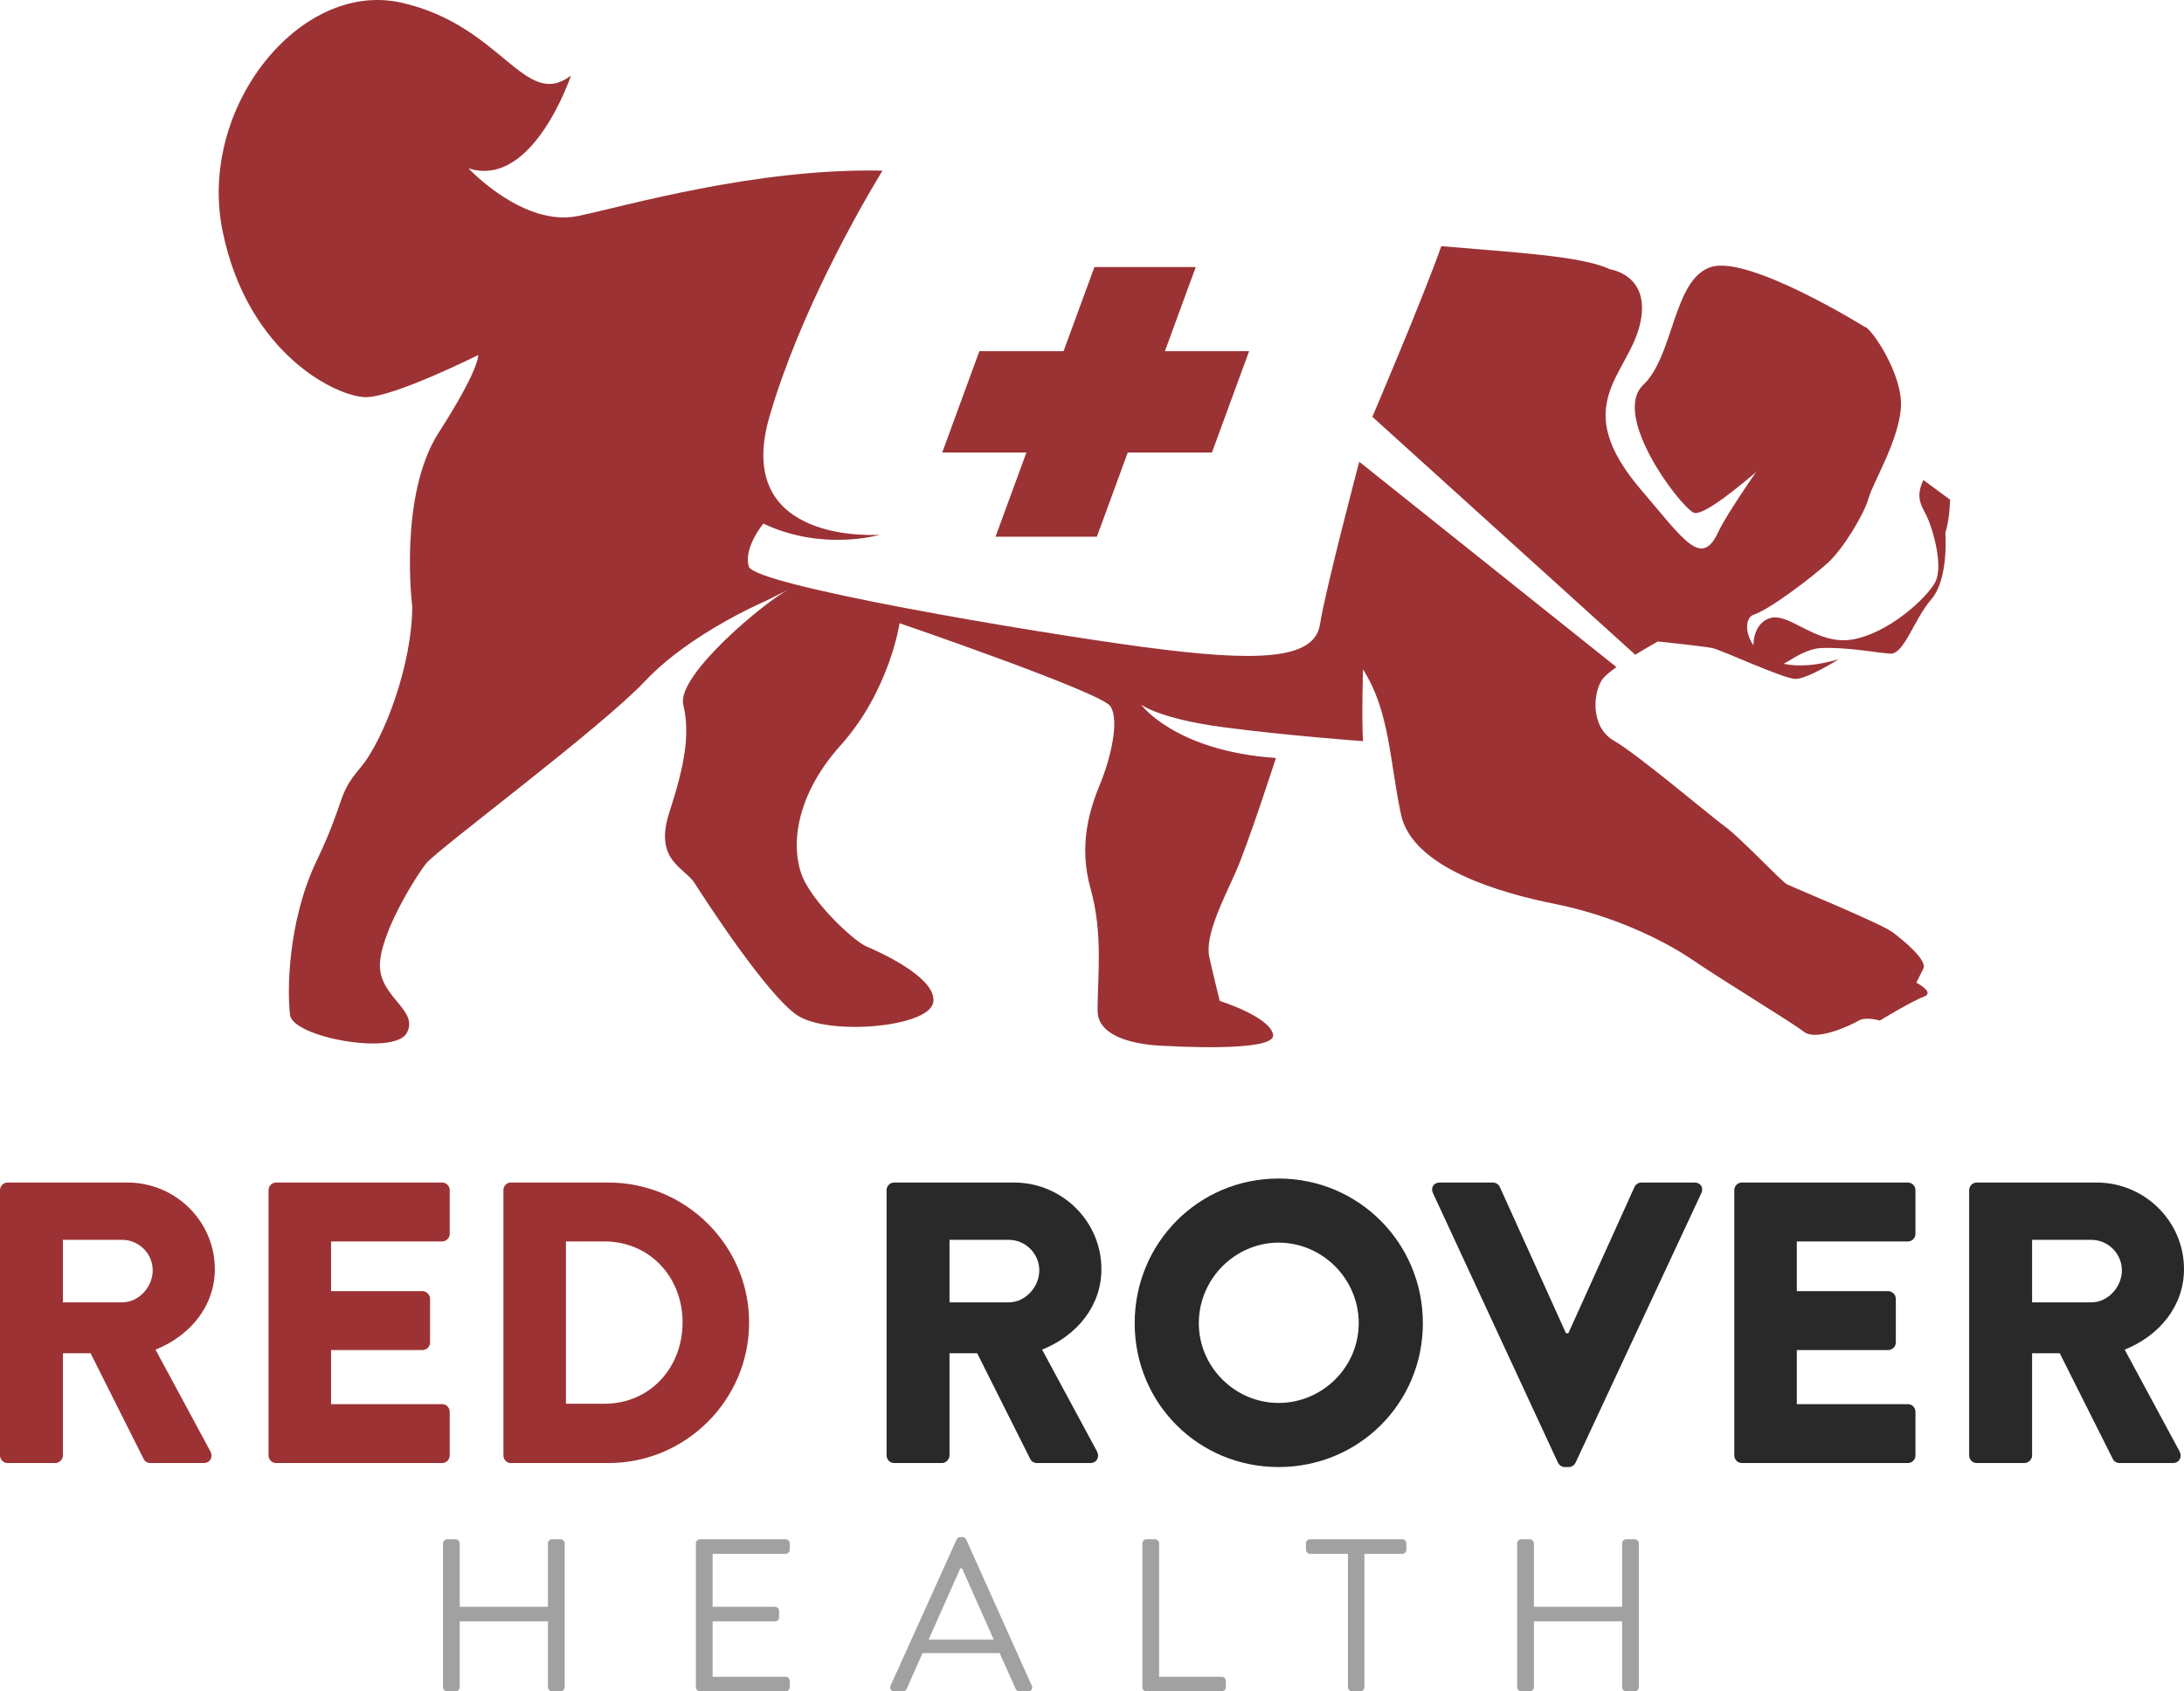
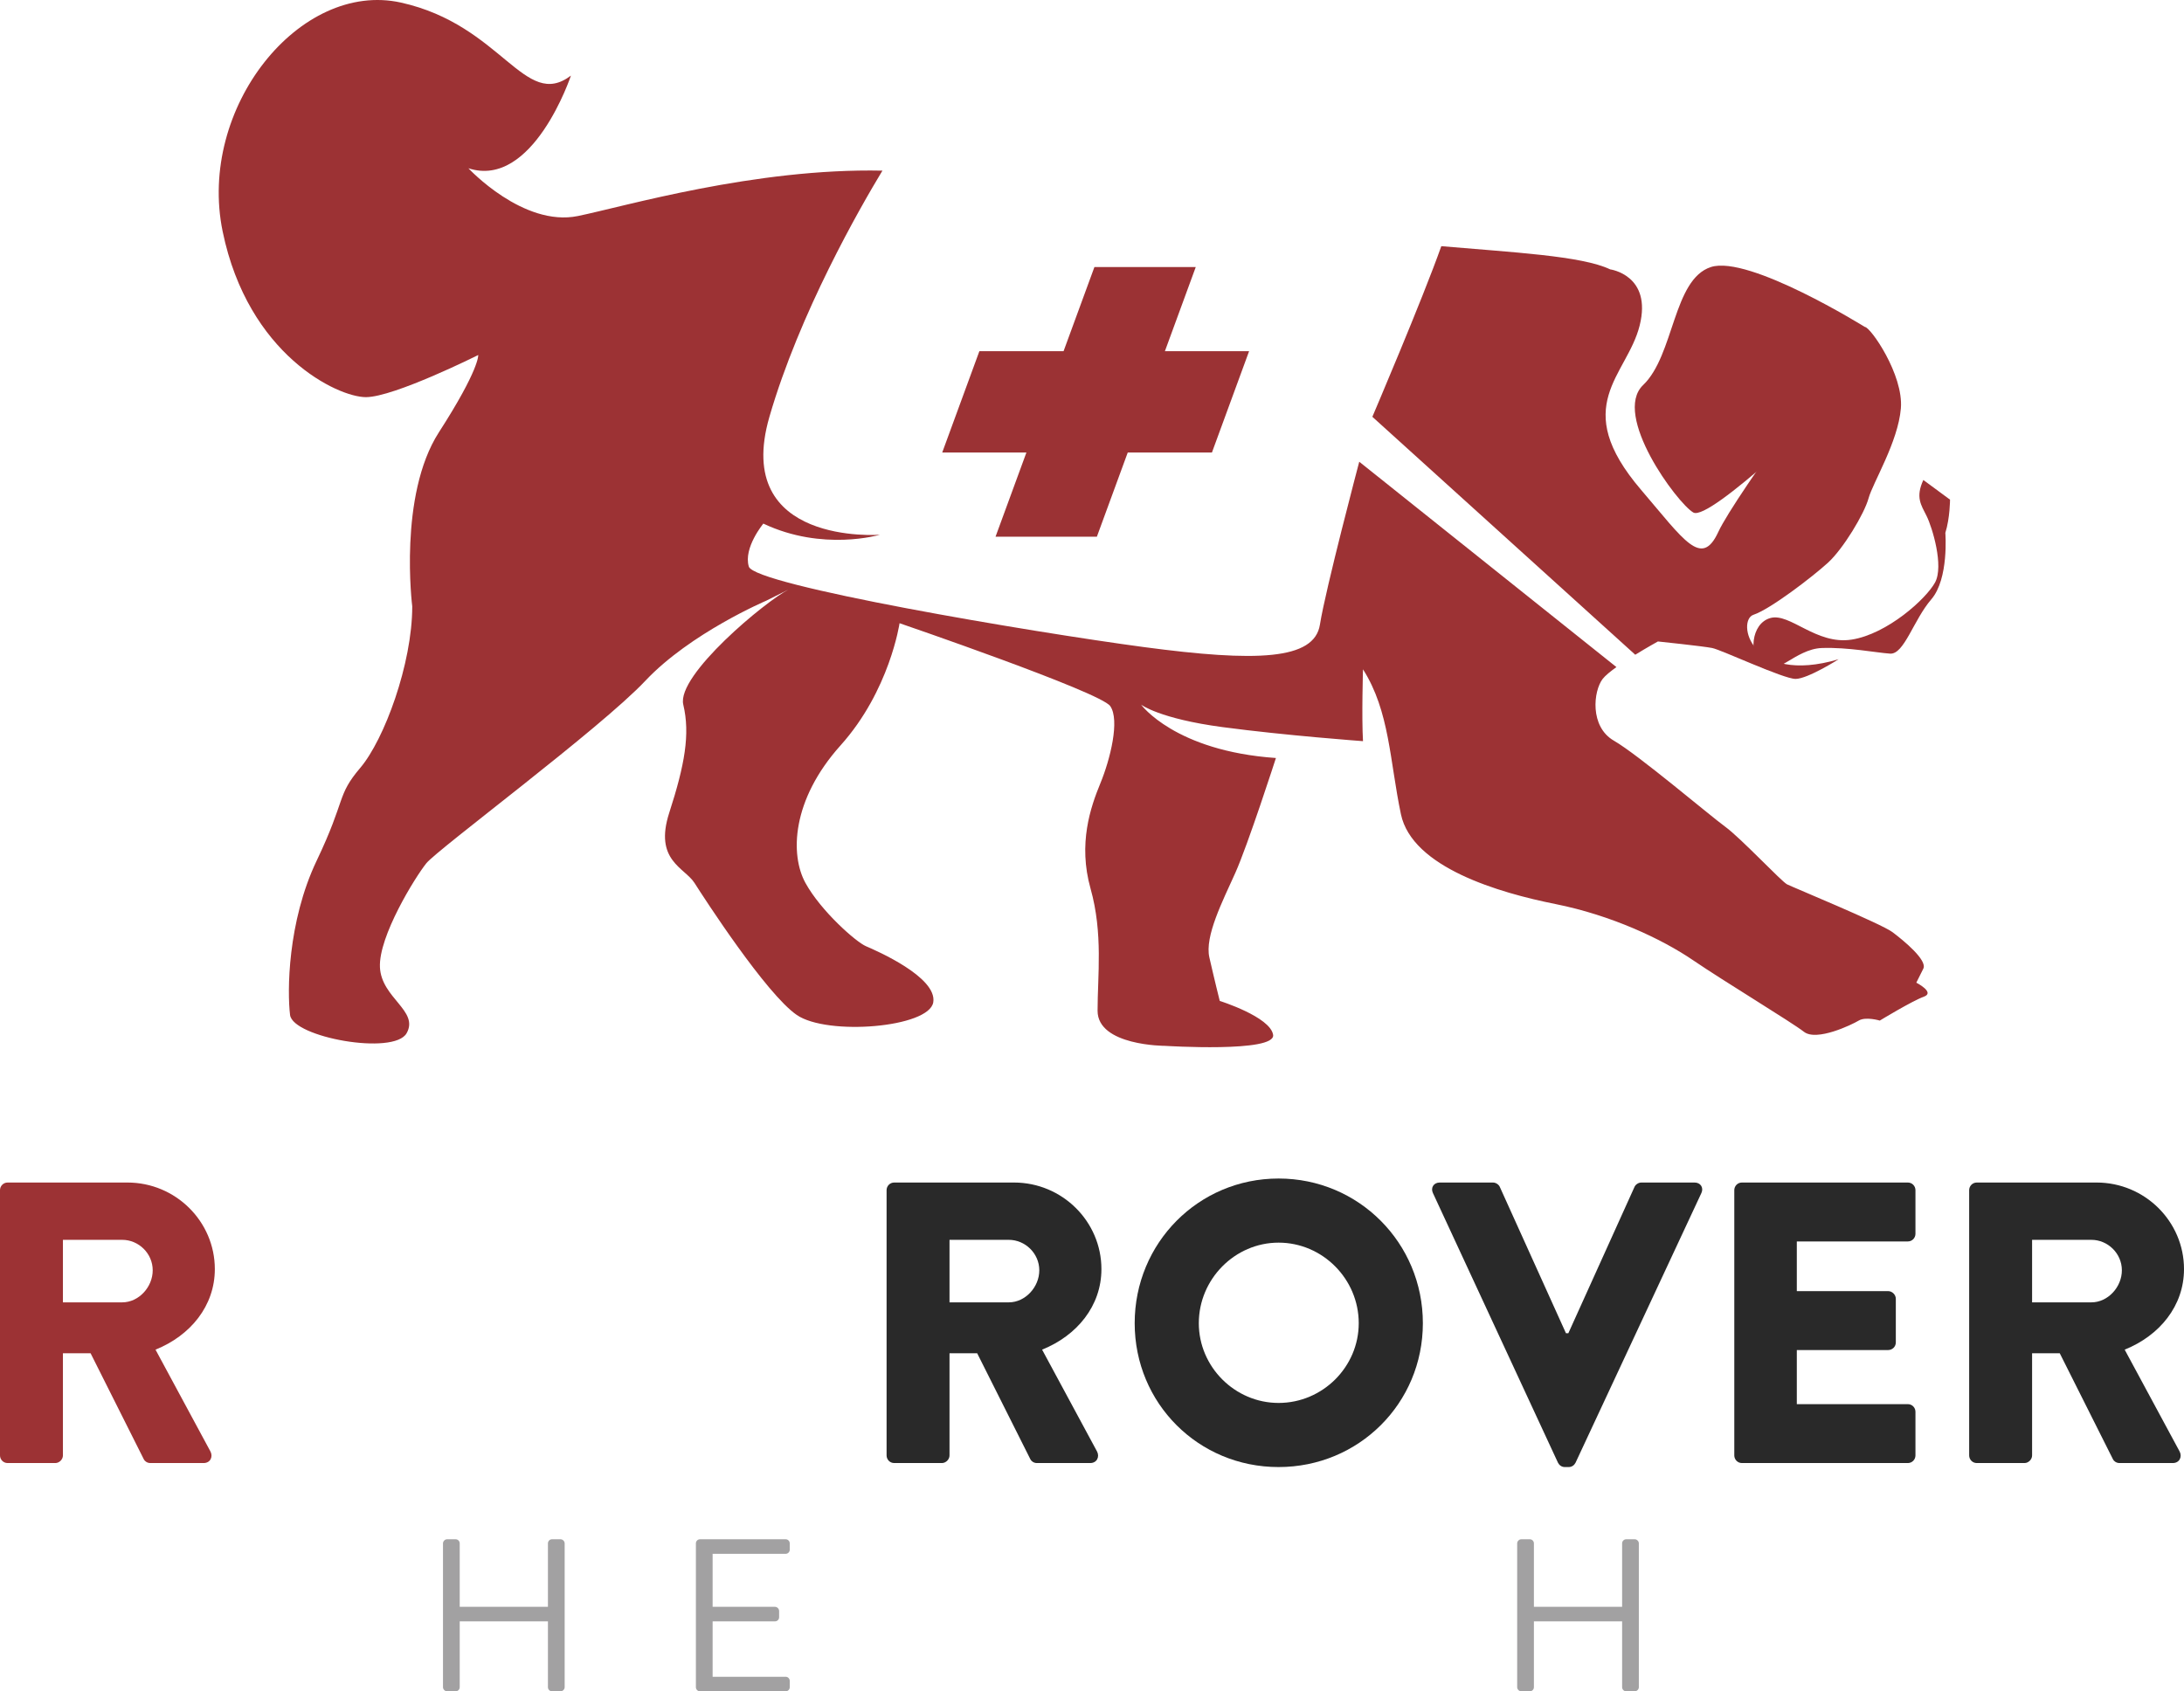
<svg xmlns="http://www.w3.org/2000/svg" version="1.1" x="0" y="0" width="844.365" height="654" viewBox="0, 0, 844.365, 654">
  <g id="Layer_1">
    <path d="M0,562.788 C0,564.338 1.24,565.732 2.944,565.732 L21.384,565.732 C22.934,565.732 24.328,564.338 24.328,562.788 L24.328,523.274 L35.02,523.274 L55.63,564.338 C55.94,564.958 56.869,565.732 58.109,565.732 L78.719,565.732 C81.353,565.732 82.438,563.253 81.353,561.239 L60.124,521.879 C73.605,516.456 83.057,504.989 83.057,490.733 C83.057,472.293 67.871,457.262 49.277,457.262 L2.944,457.262 C1.24,457.262 0,458.657 0,460.206 z M24.328,503.594 L24.328,479.421 L47.262,479.421 C53.615,479.421 59.039,484.689 59.039,491.198 C59.039,497.706 53.615,503.594 47.262,503.594 z" fill="#9C3234" />
-     <path d="M103.822,562.788 C103.822,564.338 105.061,565.732 106.766,565.732 L170.918,565.732 C172.623,565.732 173.863,564.338 173.863,562.788 L173.863,545.898 C173.863,544.348 172.623,542.954 170.918,542.954 L127.995,542.954 L127.995,522.034 L163.325,522.034 C164.875,522.034 166.27,520.795 166.27,519.09 L166.27,502.2 C166.27,500.65 164.875,499.255 163.325,499.255 L127.995,499.255 L127.995,480.041 L170.918,480.041 C172.623,480.041 173.863,478.646 173.863,477.097 L173.863,460.206 C173.863,458.657 172.623,457.262 170.918,457.262 L106.766,457.262 C105.061,457.262 103.822,458.657 103.822,460.206 z" fill="#9C3234" />
-     <path d="M194.627,562.788 C194.627,564.338 195.867,565.732 197.416,565.732 L235.226,565.732 C265.133,565.732 289.616,541.404 289.616,511.342 C289.616,481.59 265.133,457.262 235.226,457.262 L197.416,457.262 C195.867,457.262 194.627,458.657 194.627,460.206 z M218.8,542.799 L218.8,480.041 L233.676,480.041 C251.186,480.041 263.893,493.832 263.893,511.342 C263.893,529.007 251.186,542.799 233.676,542.799 z" fill="#9C3234" />
    <path d="M342.766,562.788 C342.766,564.338 344.006,565.732 345.711,565.732 L364.151,565.732 C365.7,565.732 367.095,564.338 367.095,562.788 L367.095,523.274 L377.787,523.274 L398.396,564.338 C398.706,564.958 399.636,565.732 400.876,565.732 L421.485,565.732 C424.119,565.732 425.204,563.253 424.119,561.239 L402.89,521.879 C416.371,516.456 425.824,504.989 425.824,490.733 C425.824,472.293 410.638,457.262 392.043,457.262 L345.711,457.262 C344.006,457.262 342.766,458.657 342.766,460.206 z M367.095,503.594 L367.095,479.421 L390.029,479.421 C396.382,479.421 401.805,484.689 401.805,491.198 C401.805,497.706 396.382,503.594 390.029,503.594 z" fill="#292929" />
    <path d="M438.685,511.652 C438.685,542.644 463.324,567.282 494.315,567.282 C525.307,567.282 550.1,542.644 550.1,511.652 C550.1,480.661 525.307,455.712 494.315,455.712 C463.324,455.712 438.685,480.661 438.685,511.652 z M463.478,511.652 C463.478,494.607 477.425,480.506 494.315,480.506 C511.36,480.506 525.307,494.607 525.307,511.652 C525.307,528.542 511.36,542.489 494.315,542.489 C477.425,542.489 463.478,528.542 463.478,511.652 z" fill="#292929" />
    <path d="M602.321,565.577 C602.785,566.507 603.715,567.282 604.955,567.282 L606.504,567.282 C607.744,567.282 608.674,566.507 609.139,565.577 L657.795,461.291 C658.725,459.276 657.486,457.262 655.161,457.262 L634.552,457.262 C633.312,457.262 632.227,458.192 631.917,458.966 L606.349,515.526 L605.42,515.526 L579.852,458.966 C579.542,458.192 578.457,457.262 577.217,457.262 L556.608,457.262 C554.284,457.262 553.044,459.276 553.974,461.291 z" fill="#292929" />
    <path d="M670.502,562.788 C670.502,564.338 671.742,565.732 673.446,565.732 L737.599,565.732 C739.303,565.732 740.543,564.338 740.543,562.788 L740.543,545.898 C740.543,544.348 739.303,542.954 737.599,542.954 L694.675,542.954 L694.675,522.034 L730.006,522.034 C731.555,522.034 732.95,520.795 732.95,519.09 L732.95,502.2 C732.95,500.65 731.555,499.255 730.006,499.255 L694.675,499.255 L694.675,480.041 L737.599,480.041 C739.303,480.041 740.543,478.646 740.543,477.097 L740.543,460.206 C740.543,458.657 739.303,457.262 737.599,457.262 L673.446,457.262 C671.742,457.262 670.502,458.657 670.502,460.206 z" fill="#292929" />
    <path d="M761.307,562.788 C761.307,564.338 762.547,565.732 764.251,565.732 L782.691,565.732 C784.241,565.732 785.636,564.338 785.636,562.788 L785.636,523.274 L796.328,523.274 L816.937,564.338 C817.247,564.958 818.177,565.732 819.416,565.732 L840.026,565.732 C842.66,565.732 843.745,563.253 842.66,561.239 L821.431,521.879 C834.912,516.456 844.365,504.989 844.365,490.733 C844.365,472.293 829.179,457.262 810.584,457.262 L764.251,457.262 C762.547,457.262 761.307,458.657 761.307,460.206 z M785.636,503.594 L785.636,479.421 L808.569,479.421 C814.923,479.421 820.346,484.689 820.346,491.198 C820.346,497.706 814.923,503.594 808.569,503.594 z" fill="#292929" />
    <path d="M171.266,652.404 C171.266,653.244 172.022,654 172.862,654 L176.138,654 C177.062,654 177.734,653.244 177.734,652.404 L177.734,626.952 L211.838,626.952 L211.838,652.404 C211.838,653.244 212.51,654 213.434,654 L216.71,654 C217.55,654 218.306,653.244 218.306,652.404 L218.306,596.796 C218.306,595.956 217.55,595.2 216.71,595.2 L213.434,595.2 C212.51,595.2 211.838,595.956 211.838,596.796 L211.838,621.324 L177.734,621.324 L177.734,596.796 C177.734,595.956 177.062,595.2 176.138,595.2 L172.862,595.2 C172.022,595.2 171.266,595.956 171.266,596.796 z" fill="#A2A1A2" />
    <path d="M269.042,652.404 C269.042,653.244 269.714,654 270.638,654 L303.734,654 C304.658,654 305.33,653.244 305.33,652.404 L305.33,649.968 C305.33,649.128 304.658,648.372 303.734,648.372 L275.51,648.372 L275.51,626.952 L299.618,626.952 C300.458,626.952 301.214,626.28 301.214,625.356 L301.214,622.92 C301.214,622.08 300.458,621.324 299.618,621.324 L275.51,621.324 L275.51,600.828 L303.734,600.828 C304.658,600.828 305.33,600.072 305.33,599.232 L305.33,596.796 C305.33,595.956 304.658,595.2 303.734,595.2 L270.638,595.2 C269.714,595.2 269.042,595.956 269.042,596.796 z" fill="#A2A1A2" />
-     <path d="M345.734,654 L349.094,654 C349.85,654 350.354,653.496 350.522,653.076 L356.654,639.216 L386.474,639.216 L392.69,653.076 C392.858,653.496 393.362,654 394.118,654 L397.478,654 C398.738,654 399.41,652.908 398.906,651.816 L373.538,595.284 C373.286,594.78 372.866,594.36 372.11,594.36 L371.27,594.36 C370.514,594.36 370.094,594.78 369.842,595.284 L344.306,651.816 C343.802,652.908 344.474,654 345.734,654 z M359.006,634.008 L371.27,606.456 L371.942,606.456 C376.058,615.612 380.09,624.852 384.206,634.008 z" fill="#A2A1A2" />
-     <path d="M441.662,652.404 C441.662,653.244 442.334,654 443.258,654 L472.322,654 C473.246,654 473.918,653.244 473.918,652.404 L473.918,649.968 C473.918,649.128 473.246,648.372 472.322,648.372 L448.13,648.372 L448.13,596.796 C448.13,595.956 447.374,595.2 446.534,595.2 L443.258,595.2 C442.334,595.2 441.662,595.956 441.662,596.796 z" fill="#A2A1A2" />
-     <path d="M521.126,652.404 C521.126,653.244 521.882,654 522.722,654 L525.914,654 C526.754,654 527.51,653.244 527.51,652.404 L527.51,600.828 L542.126,600.828 C543.05,600.828 543.722,600.072 543.722,599.232 L543.722,596.796 C543.722,595.956 543.05,595.2 542.126,595.2 L506.51,595.2 C505.586,595.2 504.914,595.956 504.914,596.796 L504.914,599.232 C504.914,600.072 505.586,600.828 506.51,600.828 L521.126,600.828 z" fill="#A2A1A2" />
    <path d="M586.562,652.404 C586.562,653.244 587.318,654 588.158,654 L591.434,654 C592.358,654 593.03,653.244 593.03,652.404 L593.03,626.952 L627.134,626.952 L627.134,652.404 C627.134,653.244 627.806,654 628.73,654 L632.006,654 C632.846,654 633.602,653.244 633.602,652.404 L633.602,596.796 C633.602,595.956 632.846,595.2 632.006,595.2 L628.73,595.2 C627.806,595.2 627.134,595.956 627.134,596.796 L627.134,621.324 L593.03,621.324 L593.03,596.796 C593.03,595.956 592.358,595.2 591.434,595.2 L588.158,595.2 C587.318,595.2 586.562,595.956 586.562,596.796 z" fill="#A2A1A2" />
    <g>
      <path d="M743.59,185.602 L753.906,193.204 C753.906,193.204 753.906,200.262 752.096,206.053 C752.096,206.053 753.544,223.79 746.667,231.753 C739.789,239.716 736.17,253.109 730.74,252.747 C725.311,252.385 714.452,250.213 704.317,250.575 C694.182,250.937 686.218,262.158 681.151,257.814 C676.083,253.471 676.807,241.164 684.408,238.992 C692.01,236.82 702.163,249.489 715.908,247.317 C729.654,245.145 744.631,231.608 748.114,225.238 C751.598,218.867 747.028,203.881 744.857,199.538 C742.685,195.194 740.513,192.299 743.59,185.602" fill="#9C3234" />
      <path d="M530.574,161.17 L632.211,253.174 C636.868,250.306 640.973,248.041 640.973,248.041 C640.973,248.041 658.347,249.851 661.967,250.575 C665.587,251.299 689.476,262.52 694.182,262.52 C698.887,262.52 710.832,254.919 710.832,254.919 C676.446,265.053 671.378,239.897 677.911,237.725 C684.445,235.554 700.697,223.066 706.67,217.636 C712.642,212.207 720.786,198.633 722.415,192.661 C724.044,186.688 733.817,170.943 734.903,157.912 C735.989,144.881 723.139,126.421 720.968,126.421 C718.795,126.421 670.835,191.575 664.32,205.691 C657.804,219.808 651.051,208.797 634.458,189.403 C606.587,156.826 629.028,145.424 633.915,125.878 C638.802,106.332 622.512,104.16 622.512,104.16 C611.58,98.896 584.338,97.557 557.231,95.19 C549.944,115.787 530.574,161.17 530.574,161.17" fill="#9C3234" />
      <path d="M306.879,226.957 C307.38,226.707 307.461,226.666 306.879,226.957 M740.875,379.978 C740.875,379.978 741.96,377.806 743.589,374.548 C745.218,371.29 735.988,363.689 731.644,360.432 C727.301,357.174 693.095,343.057 690.923,341.971 C688.752,340.885 673.006,324.054 667.034,319.71 C661.061,315.367 633.371,291.839 623.96,286.41 C614.549,280.98 615.997,267.226 619.616,262.52 C620.582,261.265 622.566,259.646 624.937,257.951 L525.505,178.544 C525.505,178.544 512.475,227.771 510.303,241.526 C508.131,255.281 485.69,256.005 442.254,250.213 C398.818,244.422 291.677,226.324 289.505,219.084 C287.333,211.845 295.119,202.465 295.119,202.465 C318.108,213.355 340.18,206.778 340.18,206.778 C340.18,206.778 282.99,211.121 297.468,161.17 C309.118,120.977 332.474,80.338 341.159,65.985 C291.852,64.933 241.349,79.856 223.446,83.529 C202.271,87.873 181.096,65.069 181.096,65.069 C206.072,73.213 220.732,29.234 220.732,29.234 C202.814,42.808 194.127,9.688 155.035,1.001 C115.943,-7.687 76.236,41.722 86.081,89.501 C95.925,137.28 130.603,153.569 141.462,153.569 C152.32,153.569 184.897,137.28 184.897,137.28 C184.897,137.28 185.44,142.71 169.694,167.143 C153.949,191.575 159.379,234.468 159.379,234.468 C159.379,256.729 148.519,286.048 139.29,296.907 C130.06,307.766 133.86,308.852 122.458,332.742 C111.056,356.631 111.056,383.778 112.142,392.465 C113.228,401.153 152.32,408.211 157.207,399.523 C162.093,390.837 147.434,385.95 146.891,374.005 C146.348,362.061 160.464,339.257 164.808,333.827 C169.152,328.398 232.133,281.704 249.508,263.244 C266.882,244.784 296.201,232.296 296.201,232.296 C296.201,232.296 301.616,229.588 304.888,227.953 C296.201,232.296 261.452,261.072 264.167,272.475 C266.882,283.876 264.71,295.821 258.738,314.281 C252.765,332.742 264.71,335.456 268.51,341.428 C272.311,347.401 296.201,384.321 308.039,392.465 C319.876,400.609 359.183,397.352 360.812,387.579 C362.44,377.806 338.551,367.49 334.751,365.861 C330.95,364.232 317.376,352.288 311.403,341.428 C305.432,330.569 305.974,309.395 324.978,288.22 C343.981,267.045 347.781,240.983 347.781,240.983 C347.781,240.983 425.422,267.588 429.223,273.017 C433.024,278.447 429.223,293.649 425.422,302.879 C421.622,312.109 416.735,326.226 421.622,343.6 C426.508,360.975 424.337,377.263 424.337,390.837 C424.337,404.41 450.398,404.41 450.398,404.41 C450.398,404.41 493.291,407.125 492.205,400.153 C491.119,393.182 471.573,387.036 471.573,387.036 C471.573,387.036 469.401,378.349 467.555,370.205 C465.709,362.061 472.659,348.487 477.545,337.628 C482.432,326.769 493.291,293.106 493.291,293.106 C454.199,290.392 441.168,272.475 441.168,272.475 C441.168,272.475 448.226,277.904 472.659,281.161 C497.091,284.419 526.953,286.591 526.953,286.591 C526.41,277.361 526.953,258.812 526.953,258.812 C537.269,275.013 537.269,294.192 541.613,314.824 C545.957,335.456 579.619,345.229 601.337,349.573 C623.055,353.916 642.602,363.146 654.546,371.29 C666.491,379.435 692.552,395.18 697.439,398.981 C702.325,402.781 715.899,396.266 718.613,394.637 C721.328,393.008 726.757,394.637 726.757,394.637 C726.757,394.637 739.246,387.036 743.78,385.407 C748.314,383.778 740.875,379.978 740.875,379.978" fill="#9C3234" />
      <path d="M424.067,207.533 L384.888,207.533 L423.119,103.256 L462.298,103.256 z" fill="#9B3234" />
      <path d="M364.273,174.984 L378.637,135.805 L482.914,135.805 L468.55,174.984 z" fill="#9B3234" />
      <path d="M720.967,126.422 C720.967,126.422 676.149,98.514 661.469,103.256 C646.79,107.998 647.314,137.357 635.256,148.891 C623.198,160.424 648.363,194.502 654.654,198.172 C660.945,201.841 708.653,155.395 708.653,155.395 L722.808,135.805 z" fill="#9C3234" />
    </g>
  </g>
</svg>